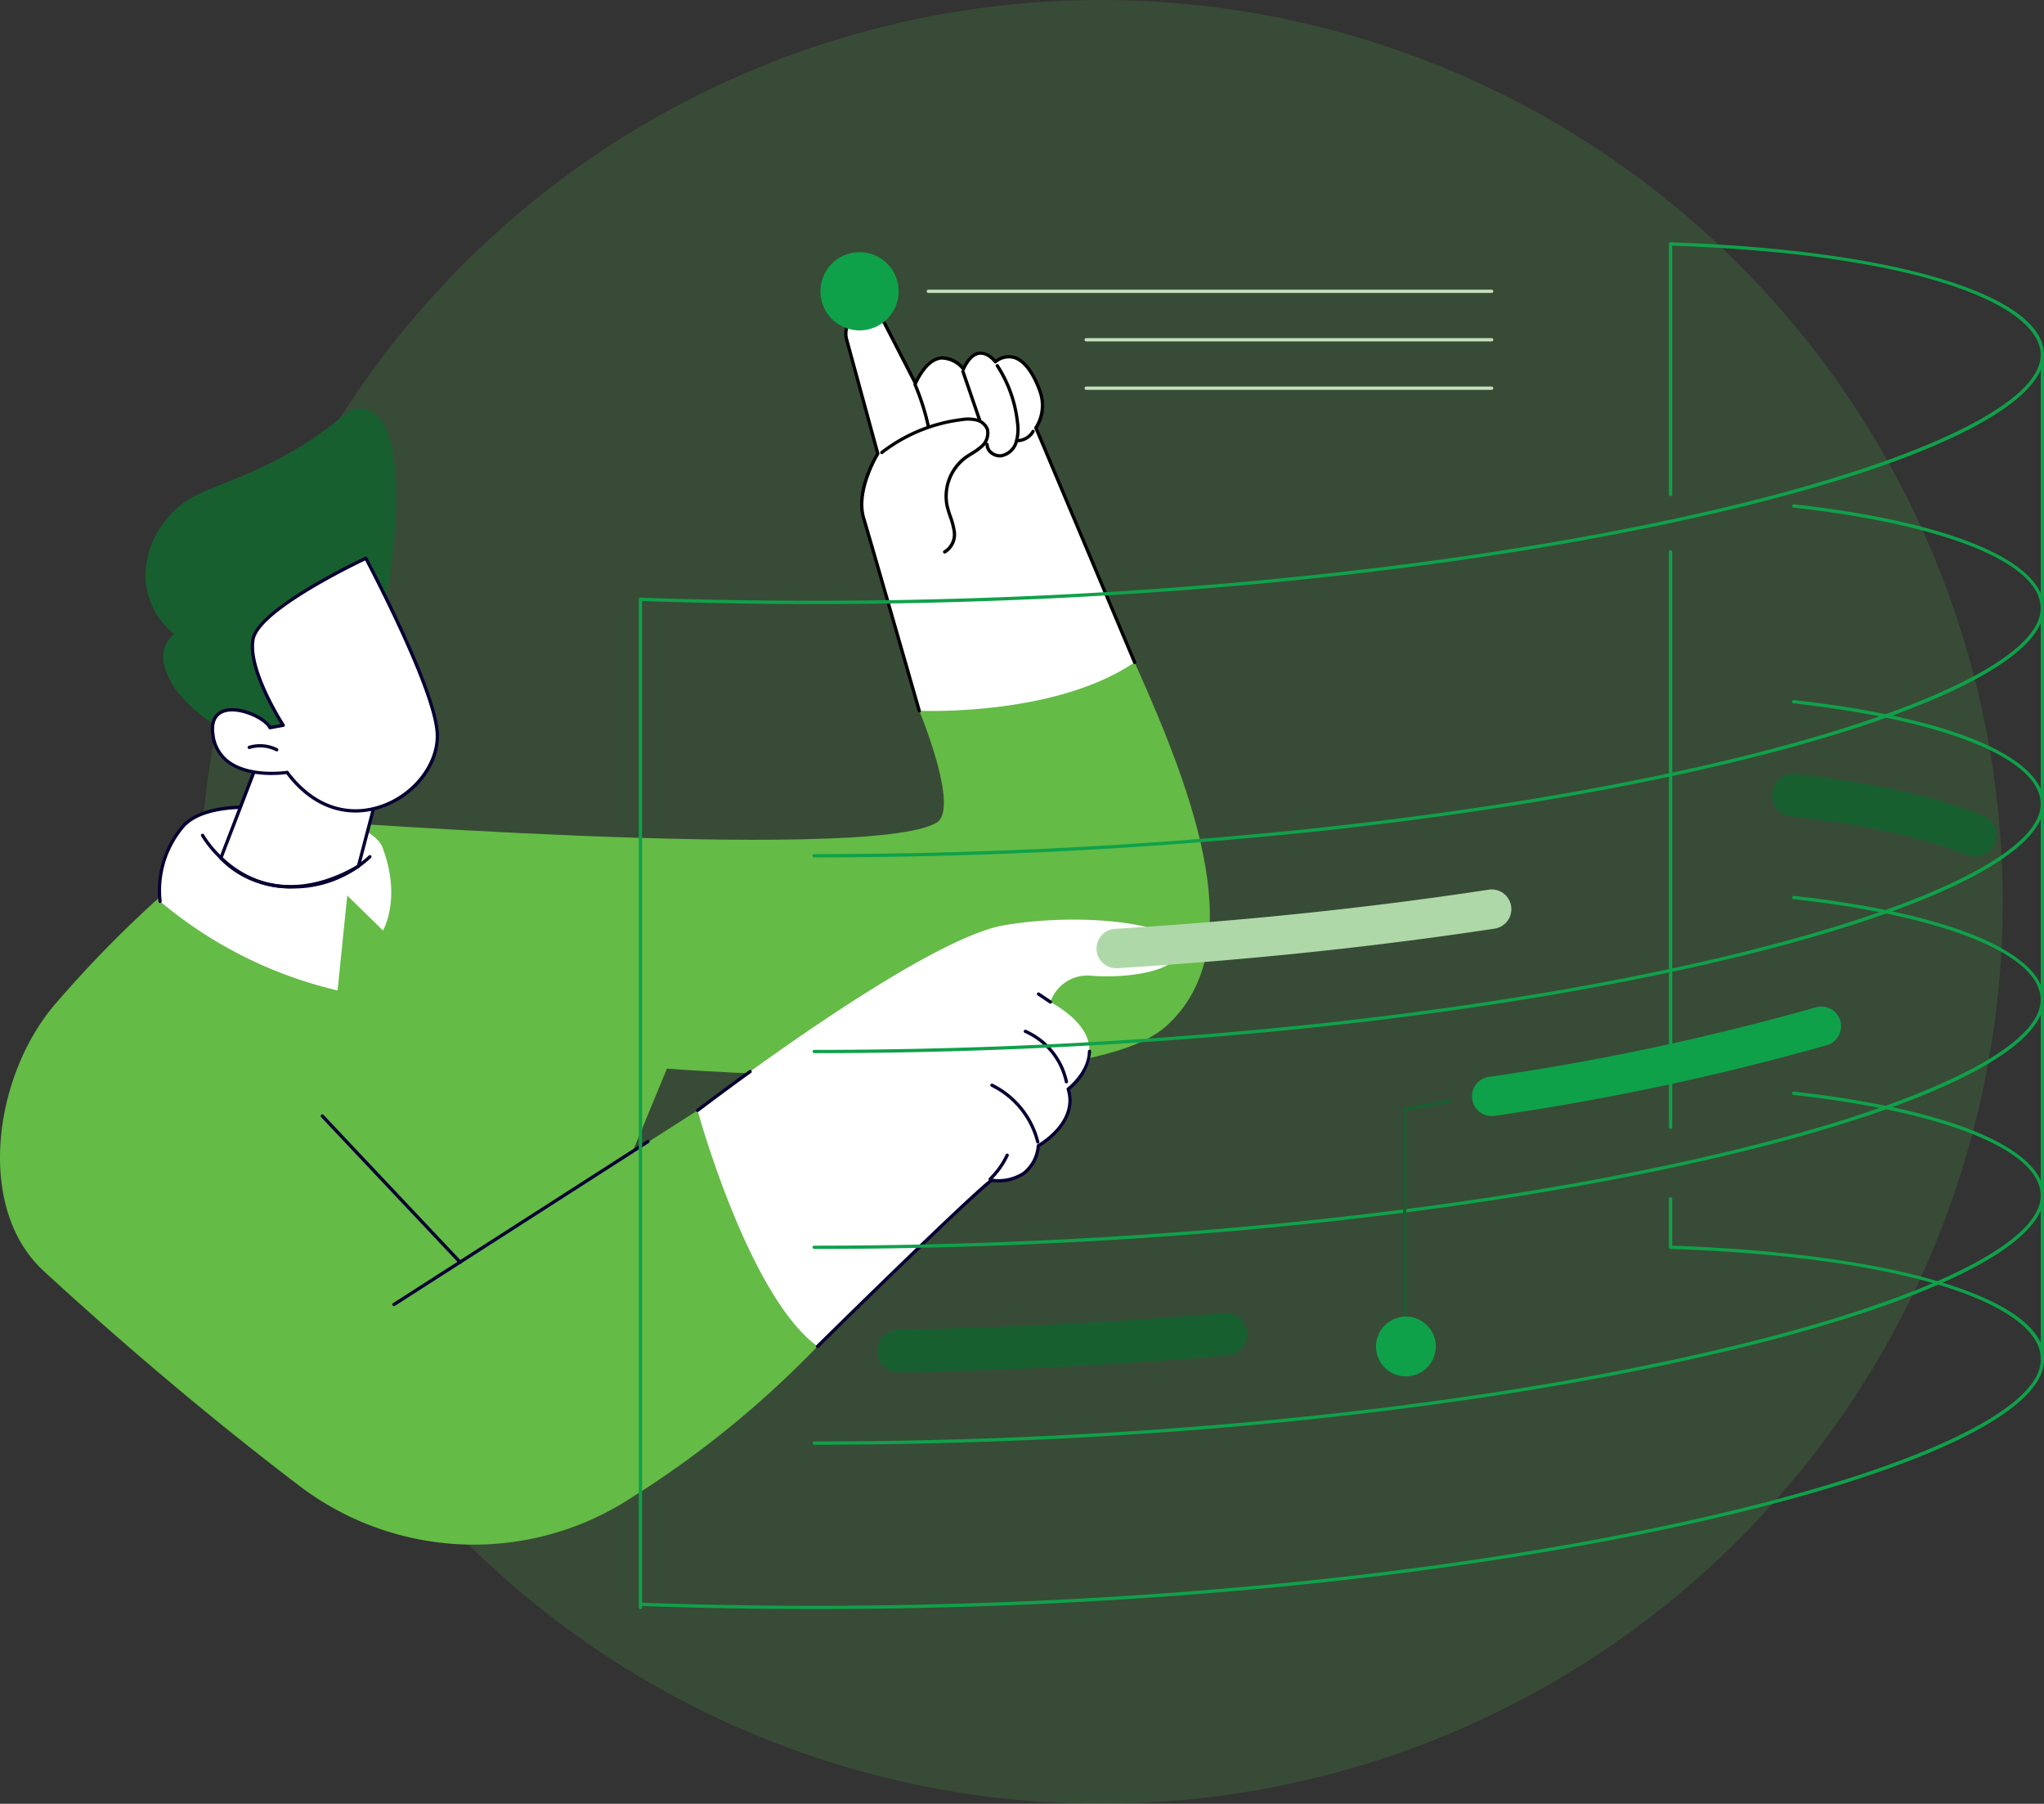
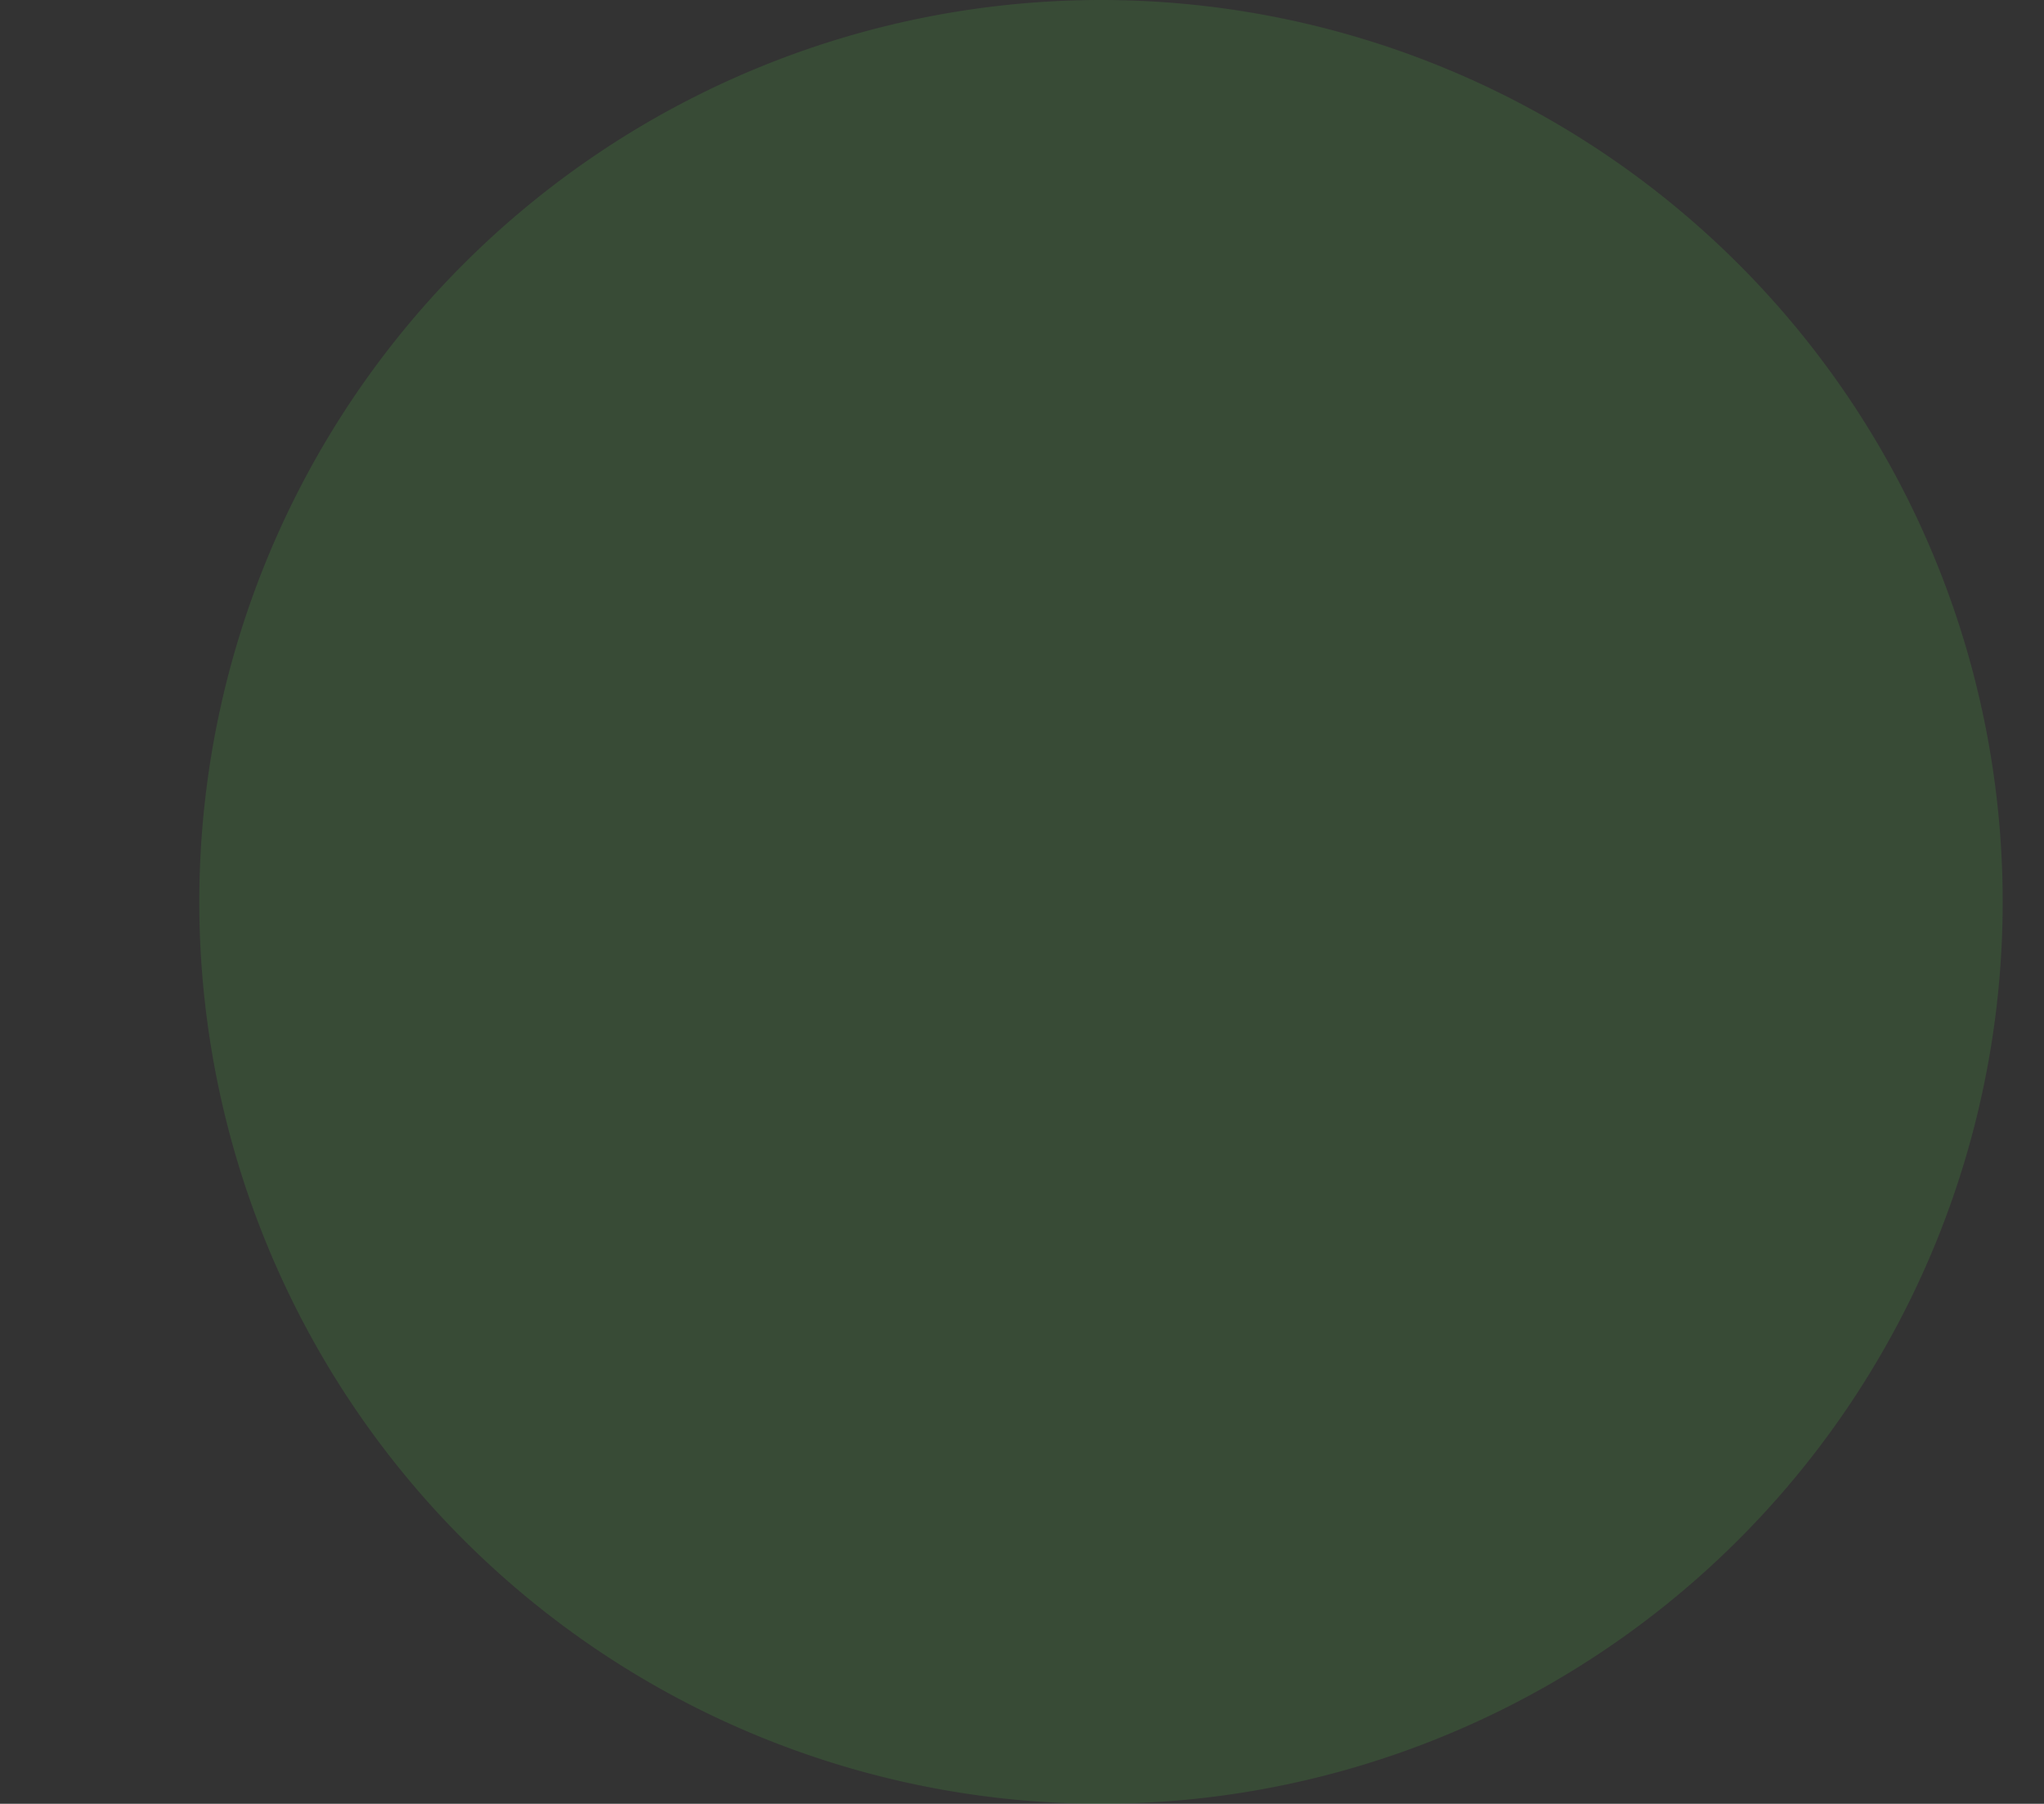
<svg xmlns="http://www.w3.org/2000/svg" width="240.451" height="212.146" viewBox="0 0 240.451 212.146">
  <rect x="0" y="0" width="240.451" height="212.146" fill="#333333" stroke="none" />
  <defs>
    <clipPath id="a">
-       <rect width="240.451" height="160.75" fill="none" />
-     </clipPath>
+       </clipPath>
  </defs>
  <g transform="translate(-648.915 -1990.369)">
    <path d="M234.147,176.073A106.073,106.073,0,1,0,128.073,282.147,106.073,106.073,0,0,0,234.147,176.073" transform="translate(650.359 1920.369)" fill="#50b848" opacity="0.179" />
    <g transform="translate(648.915 2018.865)">
      <g clip-path="url(#a)">
        <path d="M77.89,158.947l9.926-24s48.887,3.89,58.73-4.992c10-9.021,3.561-26.6-3.719-42.8L117.5,92.86s4.769,11.466,2.064,13.136c-7.928,4.893-78.341-.558-78.341-.558L21.6,148.343l43.14,24.415Z" transform="translate(-9.357 -37.76)" fill="#64bb46" />
        <path d="M184.2,61.449s15.879.727,25.331-5.7L197.918,28.17a4.839,4.839,0,0,0,.5-4.226c-.822-2.433-2.68-5.445-5.273-3.54,0,0-2.052-2.787-3.758.848,0,0-3-3.87-5.64,1.693l-3.581-6.965a2.441,2.441,0,0,0-4.526,1.759l3.675,13.467s-2.663,4.253-1.665,7.582S184.2,61.449,184.2,61.449" transform="translate(-76.06 -6.349)" fill="#fff" />
        <path d="M184.053,61.5a.193.193,0,0,1-.185-.14c-.056-.193-5.555-19.368-6.542-22.658-.952-3.174,1.281-7.069,1.641-7.667l-3.653-13.387a2.634,2.634,0,0,1,4.883-1.9l3.406,6.625c.877-1.706,1.888-2.633,3.009-2.754a3.3,3.3,0,0,1,2.589,1.145c.551-1.064,1.2-1.639,1.927-1.711a2.45,2.45,0,0,1,1.912.945,2.552,2.552,0,0,1,2.257-.427c1.772.559,2.8,3.1,3.163,4.166a5.026,5.026,0,0,1-.469,4.31l11.571,27.479a.193.193,0,1,1-.355.15L197.594,28.1a.193.193,0,0,1,.022-.189,4.688,4.688,0,0,0,.478-4.05c-.267-.788-1.265-3.4-2.913-3.921a2.255,2.255,0,0,0-2.062.475.193.193,0,0,1-.27-.041c-.007-.01-.77-1.028-1.684-.937-.64.064-1.227.654-1.743,1.753a.193.193,0,0,1-.327.037A3.18,3.18,0,0,0,186.651,20c-1.051.115-2.018,1.085-2.871,2.881a.193.193,0,0,1-.171.111.2.2,0,0,1-.175-.1l-3.581-6.965a2.248,2.248,0,0,0-4.167,1.62l3.675,13.467a.2.2,0,0,1-.023.154c-.026.041-2.6,4.218-1.643,7.424.987,3.292,6.488,22.47,6.543,22.663a.194.194,0,0,1-.133.239.192.192,0,0,1-.053.007" transform="translate(-75.913 -6.204)" />
        <path d="M190.292,52.351a.193.193,0,0,1-.078-.37,2.217,2.217,0,0,0,.983-2.374,8.612,8.612,0,0,0-.43-1.573,11.288,11.288,0,0,1-.387-1.3,5.892,5.892,0,0,1,2.2-5.789c.253-.187.522-.354.783-.515a7.158,7.158,0,0,0,1.095-.774,1.889,1.889,0,0,0,.682-1.845,1.636,1.636,0,0,0-1.157-.983,4.3,4.3,0,0,0-1.685-.034,18.945,18.945,0,0,0-9.259,3.812.193.193,0,1,1-.236-.3,19.334,19.334,0,0,1,9.448-3.89,4.763,4.763,0,0,1,1.835.045,2.022,2.022,0,0,1,1.422,1.235,2.268,2.268,0,0,1-.788,2.249,7.544,7.544,0,0,1-1.153.818c-.254.156-.516.319-.757.5a5.5,5.5,0,0,0-2.05,5.4,11.1,11.1,0,0,0,.375,1.259,9.007,9.007,0,0,1,.447,1.644,2.6,2.6,0,0,1-1.208,2.78.192.192,0,0,1-.078.016" transform="translate(-79.165 -15.745)" />
        <path d="M191.342,34.463a.192.192,0,0,1-.188-.152,27.666,27.666,0,0,0-1.563-4.9.193.193,0,0,1,.355-.151,28.091,28.091,0,0,1,1.584,4.974.193.193,0,0,1-.147.23.171.171,0,0,1-.041,0" transform="translate(-82.133 -12.624)" />
        <path d="M201.678,32.549a.193.193,0,0,1-.182-.13l-1.956-5.7a.193.193,0,0,1,.365-.125l1.956,5.7a.192.192,0,0,1-.12.245.183.183,0,0,1-.062.011" transform="translate(-86.445 -11.463)" />
        <path d="M206.224,36.25a1.792,1.792,0,0,1-1.181-.461,1.421,1.421,0,0,1-.5-1.076.2.2,0,0,1,.2-.19.193.193,0,0,1,.19.2,1.045,1.045,0,0,0,.375.784,1.4,1.4,0,0,0,1.065.353,2.062,2.062,0,0,0,1.57-1.379,5.08,5.08,0,0,0,.177-2.287,15.029,15.029,0,0,0-2.346-6.631.193.193,0,0,1,.324-.211,15.414,15.414,0,0,1,2.406,6.8,5.43,5.43,0,0,1-.2,2.464,2.448,2.448,0,0,1-1.884,1.624,1.613,1.613,0,0,1-.189.011" transform="translate(-88.616 -10.944)" />
        <path d="M211.078,40.378a.193.193,0,0,1,0-.386A1.993,1.993,0,0,0,212.729,39a.193.193,0,1,1,.336.19,2.384,2.384,0,0,1-1.983,1.187h0" transform="translate(-91.365 -16.854)" />
        <path d="M21.543,131.636a136.783,136.783,0,0,0-14.831,14.74C-.671,154.7-3.037,170.5,5.15,178.034c7.634,7.025,18.086,16.144,30.1,25.281A33.9,33.9,0,0,0,74.1,204.8a116.612,116.612,0,0,0,22.075-17.918L82.06,159.135,54.132,176.994l-16.215-17.2Z" transform="translate(0 -57.031)" fill="#64bb46" />
        <path d="M144.788,163s5.964,21.8,14.113,27.751c0,0,17.2-16.961,20.462-19.541,0,0,4.872.878,5.511-4.056,0,0,4.783-2.627,3.512-6.665,0,0,6.857-5.16-2.092-10.247a4.611,4.611,0,0,1,4.825-3.085c3.751.321,10.353-.35,10.418-3.22s-11.383-4.318-20.7-2.713c-9.869,1.7-36.053,21.778-36.053,21.778" transform="translate(-62.729 -60.896)" fill="#fff" />
        <path d="M169.543,202.638a.193.193,0,0,1-.135-.33c.172-.169,17.242-17,20.477-19.555a.2.2,0,0,1,.154-.039,5.3,5.3,0,0,0,3.644-.772,4.365,4.365,0,0,0,1.641-3.118.193.193,0,0,1,.1-.144c.046-.025,4.63-2.6,3.422-6.438a.193.193,0,0,1,.068-.212c.024-.018,2.392-1.833,2.434-4.29a.193.193,0,0,1,.193-.19h0a.193.193,0,0,1,.19.2,6.531,6.531,0,0,1-2.481,4.507c1.079,3.765-2.914,6.331-3.556,6.715a4.689,4.689,0,0,1-1.785,3.287,5.556,5.556,0,0,1-3.849.853c-3.378,2.713-20.209,19.306-20.38,19.475a.193.193,0,0,1-.135.056" transform="translate(-73.37 -72.59)" fill="#070033" />
        <path d="M144.64,176.708a.193.193,0,0,1-.117-.346c.024-.018,2.516-1.928,6.187-4.574a.193.193,0,1,1,.226.313c-3.666,2.644-6.153,4.549-6.178,4.567a.194.194,0,0,1-.117.04" transform="translate(-62.581 -74.41)" fill="#070033" />
        <path d="M217.506,169.719a.193.193,0,0,1-.189-.154,8.2,8.2,0,0,0-4.719-5.788.193.193,0,0,1,.152-.355,8.591,8.591,0,0,1,4.944,6.065.193.193,0,0,1-.15.228.182.182,0,0,1-.039,0" transform="translate(-92.057 -70.795)" fill="#070033" />
        <path d="M211.136,181.642a.193.193,0,0,1-.187-.147,10.022,10.022,0,0,0-5.286-6.543.193.193,0,1,1,.169-.347,10.412,10.412,0,0,1,5.492,6.8.193.193,0,0,1-.141.234.19.19,0,0,1-.046.006" transform="translate(-89.056 -75.638)" fill="#070033" />
        <path d="M205.383,192.3a.193.193,0,0,1-.135-.33,9.693,9.693,0,0,0,1.958-2.748.193.193,0,0,1,.349.166,10.083,10.083,0,0,1-2.036,2.857.193.193,0,0,1-.135.056" transform="translate(-88.898 -81.93)" fill="#070033" />
        <path d="M216.817,156.995a.192.192,0,0,1-.107-.033l-1.387-.931a.193.193,0,1,1,.215-.32l1.387.931a.193.193,0,0,1-.108.353" transform="translate(-93.25 -67.447)" fill="#070033" />
-         <path d="M81.616,205.824a.193.193,0,0,1-.1-.355l29.88-19.168a.193.193,0,1,1,.208.325l-29.88,19.168a.191.191,0,0,1-.1.031" transform="translate(-35.276 -80.7)" fill="#070033" />
        <path d="M82.969,198.562a.193.193,0,0,1-.141-.061L66.614,181.3a.193.193,0,0,1,.281-.265l16.215,17.2a.193.193,0,0,1-.141.325" transform="translate(-28.837 -78.406)" fill="#070033" />
        <path d="M34.413,68.347a8.577,8.577,0,0,1-2.038-3.8,3.451,3.451,0,0,1,1.208-3.541,8.937,8.937,0,0,1-3.4-6.661,10.357,10.357,0,0,1,2.222-6.5c2.9-3.907,6.26-3.711,13.187-7.3,7.689-3.981,8.171-6.616,10.454-6,6.645,1.8,2.217,24.029,1.9,25.31a3.582,3.582,0,0,1-1.278,1.922.928.928,0,0,1-.6.138,11.734,11.734,0,0,0-4.214.332c-.583.2-1.157,2.584-1.38,3.146q-.677,1.707-1.224,3.469t-.962,3.571c-.288,1.26-.159,1.744-1.661,1.742a16.911,16.911,0,0,1-12.216-5.84" transform="translate(-13.076 -14.933)" fill="#185f30" />
        <path d="M51.2,118.028s-12.211-2.706-15.541,1.686a11.538,11.538,0,0,0-2.5,8.583,50.17,50.17,0,0,0,20.878,10.475l1.14-11.167,4.2,4.113s2.223-3.73-.044-9.734c-1.069-2.829-8.136-3.957-8.136-3.957" transform="translate(-14.326 -50.778)" fill="#fff" />
        <path d="M33.014,128.333a.193.193,0,0,1-.189-.155,11.849,11.849,0,0,1,2.535-8.737c3.366-4.441,15.233-1.87,15.737-1.759a.193.193,0,1,1-.083.377c-.121-.027-12.129-2.629-15.345,1.615A11.432,11.432,0,0,0,33.2,128.1a.193.193,0,0,1-.152.227.208.208,0,0,1-.037,0" transform="translate(-14.182 -50.621)" fill="#070033" />
-         <path d="M50.476,105.7l-4.629,12.046s5.993,6.915,16.18.972l2.335-8.94s-7.892-8.005-13.886-4.078" transform="translate(-19.863 -45.324)" fill="#fff" />
        <path d="M53.865,121.171a11.774,11.774,0,0,1-3.96-.672,10.945,10.945,0,0,1-4.351-2.77.192.192,0,0,1-.035-.2l4.629-12.047a.2.2,0,0,1,.075-.092c2.515-1.648,5.762-1.454,9.39.559a23.507,23.507,0,0,1,4.739,3.545.194.194,0,0,1,.049.184l-2.334,8.94a.2.2,0,0,1-.09.118,16.034,16.034,0,0,1-8.112,2.429m-7.943-3.611a11,11,0,0,0,4.13,2.582c2.476.876,6.5,1.289,11.661-1.693L64,109.695c-.826-.8-8.038-7.525-13.513-4.01Z" transform="translate(-19.715 -45.182)" fill="#070033" />
        <path d="M52.406,129.173c-.3,0-.6-.009-.916-.028-6.508-.4-9.724-6.072-9.756-6.129a.193.193,0,0,1,.338-.187c.031.056,3.149,5.546,9.441,5.931a13.062,13.062,0,0,0,9.928-3.45.193.193,0,0,1,.284.262,13.371,13.371,0,0,1-9.319,3.6" transform="translate(-18.071 -53.172)" fill="#070033" />
        <path d="M62.137,65.579s8.218,15.4,8.412,20.676c.258,7-10.781,13.774-17.674,4.495,0,0-7.835,1.254-8.706-4.312-.788-5.032,5.807-2.705,6.7-.944l1.551-.28s-4.189-6.428-3.554-10.089,13.271-9.546,13.271-9.546" transform="translate(-19.107 -28.412)" fill="#fff" />
        <path d="M60.77,95.333c-3.04,0-5.892-1.559-8.129-4.523-.721.1-4.469.5-6.881-1.247a4.763,4.763,0,0,1-1.93-3.242c-.328-2.095.592-2.854,1.422-3.122,1.889-.61,4.82.763,5.568,1.935l1.135-.206c-.769-1.229-4-6.652-3.427-9.983.645-3.718,12.86-9.446,13.38-9.688a.193.193,0,0,1,.252.084c.336.63,8.241,15.5,8.434,20.76.134,3.628-2.651,7.273-6.621,8.668a9.642,9.642,0,0,1-3.2.565m-8.043-4.924a.192.192,0,0,1,.155.078c2.909,3.915,6.9,5.343,10.963,3.916,3.754-1.318,6.489-4.882,6.364-8.289-.18-4.886-7.427-18.767-8.3-20.43-1.487.708-12.425,6.027-13,9.326-.615,3.546,3.484,9.887,3.526,9.951a.193.193,0,0,1-.128.3l-1.551.281a.194.194,0,0,1-.206-.1c-.537-1.058-3.469-2.422-5.178-1.869-1,.322-1.389,1.229-1.159,2.7a4.389,4.389,0,0,0,1.775,2.988c2.49,1.811,6.668,1.169,6.71,1.162l.031,0" transform="translate(-18.96 -28.264)" fill="#070033" />
        <path d="M54.82,105a.187.187,0,0,1-.086-.021,4.191,4.191,0,0,0-3.1-.262.193.193,0,0,1-.113-.369,4.576,4.576,0,0,1,3.384.287.193.193,0,0,1-.087.365" transform="translate(-22.263 -45.123)" fill="#070033" />
        <path d="M179.488,6.65a4.6,4.6,0,1,1-4.6-4.6,4.6,4.6,0,0,1,4.6,4.6" transform="translate(-73.773 -0.886)" fill="#0fa14a" />
-         <path d="M258.811,10.215H192.546a.193.193,0,0,1,0-.386h66.266a.193.193,0,0,1,0,.386" transform="translate(-83.336 -4.258)" fill="#c2e1bc" />
        <path d="M273.007,20.269h-47.7a.193.193,0,0,1,0-.386h47.7a.193.193,0,0,1,0,.386" transform="translate(-97.532 -8.614)" fill="#c2e1bc" />
        <path d="M273.007,30.324h-47.7a.193.193,0,0,1,0-.386h47.7a.193.193,0,0,1,0,.386" transform="translate(-97.532 -12.97)" fill="#c2e1bc" />
        <path d="M391.889,120.017a2.3,2.3,0,0,1-.878-.174c-4.9-2.009-12.069-3.582-20.732-4.549a2.316,2.316,0,0,1,.514-4.6c9.084,1.014,16.684,2.7,21.976,4.867a2.316,2.316,0,0,1-.88,4.459" transform="translate(-159.529 -47.95)" fill="#185f30" />
        <path d="M391.741,120.063a2.5,2.5,0,0,1-.951-.188c-4.884-2-12.035-3.572-20.68-4.536a2.509,2.509,0,1,1,.557-4.986c9.1,1.016,16.719,2.7,22.028,4.88a2.509,2.509,0,0,1-.953,4.83m-21.358-9.341a2.123,2.123,0,0,0-.231,4.233c8.68.969,15.867,2.546,20.784,4.563a2.123,2.123,0,1,0,1.611-3.928c-5.276-2.164-12.857-3.842-21.924-4.854a2.142,2.142,0,0,0-.24-.014" transform="translate(-159.381 -47.802)" fill="#185f30" />
        <path d="M229.9,143.564a2.316,2.316,0,0,1-.142-4.627c15.324-.952,30.118-2.5,43.97-4.611a2.316,2.316,0,0,1,.7,4.579c-13.987,2.128-28.918,3.694-44.379,4.655-.049,0-.1,0-.146,0" transform="translate(-98.6 -58.184)" fill="#aed8a8" />
        <path d="M184.756,229.124a2.316,2.316,0,0,1-.039-4.631c12.913-.222,25.815-.881,38.348-1.959a2.316,2.316,0,0,1,.4,4.615c-12.638,1.086-25.647,1.751-38.665,1.975h-.041" transform="translate(-79.042 -96.408)" fill="#185f30" />
        <path d="M184.609,229.169A2.52,2.52,0,0,1,182.1,226.7a2.508,2.508,0,0,1,2.465-2.552c12.909-.222,25.807-.881,38.334-1.958a2.509,2.509,0,0,1,.43,5c-12.643,1.087-25.656,1.752-38.678,1.975Zm38.511-6.6c-.062,0-.124,0-.186.008-12.537,1.078-25.443,1.737-38.361,1.959a2.122,2.122,0,0,0-2.086,2.159,2.132,2.132,0,0,0,2.121,2.086h.037c13.013-.223,26.017-.888,38.652-1.973a2.123,2.123,0,0,0-.178-4.238" transform="translate(-78.894 -96.26)" fill="#185f30" />
        <path d="M168.853,95.9a.193.193,0,0,1,0-.386c36.788,0,73.055-3.493,102.119-9.836C296.98,80,313.136,72.691,313.136,66.6c0-5.3-11.143-9.841-29.08-11.842a.193.193,0,0,1,.043-.384c9.115,1.017,16.644,2.7,21.774,4.875,5,2.119,7.649,4.661,7.649,7.351,0,6.379-15.876,13.652-42.468,19.456-29.09,6.348-65.386,9.845-102.2,9.845" transform="translate(-73.071 -23.556)" fill="#0fa14a" />
        <path d="M168.853,136.527a.193.193,0,0,1,0-.386c36.788,0,73.055-3.493,102.119-9.836,26.008-5.675,42.164-12.986,42.164-19.078,0-5.3-11.143-9.841-29.08-11.842A.193.193,0,0,1,284.1,95c9.115,1.017,16.644,2.7,21.774,4.875,5,2.119,7.649,4.661,7.649,7.351,0,6.379-15.876,13.652-42.468,19.456-29.09,6.348-65.386,9.845-102.2,9.845" transform="translate(-73.071 -41.158)" fill="#0fa14a" />
        <path d="M168.853,177.157a.193.193,0,0,1,0-.386c36.788,0,73.055-3.493,102.119-9.836,26.008-5.675,42.164-12.986,42.164-19.078,0-5.3-11.143-9.841-29.08-11.842a.193.193,0,0,1,.043-.383c9.115,1.017,16.644,2.7,21.774,4.874,5,2.119,7.649,4.661,7.649,7.351,0,6.379-15.876,13.652-42.468,19.456-29.09,6.348-65.386,9.845-102.2,9.845" transform="translate(-73.071 -58.761)" fill="#0fa14a" />
        <path d="M168.853,217.784a.193.193,0,0,1,0-.386c36.788,0,73.055-3.493,102.119-9.836,26.008-5.675,42.164-12.986,42.164-19.078,0-5.3-11.143-9.841-29.08-11.842a.193.193,0,0,1,.043-.384c9.115,1.017,16.644,2.7,21.774,4.875,5,2.119,7.649,4.661,7.649,7.351,0,6.379-15.876,13.652-42.468,19.456-29.09,6.348-65.386,9.845-102.2,9.845" transform="translate(-73.071 -76.362)" fill="#0fa14a" />
        <path d="M153.226,160.75c-6.725,0-13.537-.12-20.25-.355v.162a.193.193,0,0,1-.386,0V41.991a.193.193,0,0,1,.059-.139.186.186,0,0,1,.141-.054c6.77.24,13.645.362,20.435.362,36.788,0,73.055-3.493,102.119-9.835,26.008-5.676,42.164-12.986,42.164-19.078,0-5.643-13.407-11.8-43.353-12.853v29.27a.193.193,0,0,1-.386,0V.193a.191.191,0,0,1,.059-.139A.19.19,0,0,1,253.969,0c13.355.46,24.575,2.015,32.447,4.5,7.51,2.369,11.479,5.394,11.479,8.747,0,6.379-15.876,13.652-42.468,19.455-29.09,6.349-65.386,9.845-102.2,9.845-6.728,0-13.54-.119-20.25-.355V160.01c6.713.235,13.525.355,20.25.355,36.788,0,73.055-3.493,102.119-9.836,26.008-5.675,42.164-12.986,42.164-19.078a.193.193,0,0,1,.386,0c0,6.379-15.876,13.652-42.468,19.456-29.09,6.348-65.386,9.845-102.2,9.845" transform="translate(-57.444 0)" fill="#0fa14a" />
        <path d="M346.6,131.961a.193.193,0,0,1-.193-.193V64.1a.193.193,0,1,1,.386,0v67.667a.193.193,0,0,1-.193.193" transform="translate(-150.077 -27.688)" fill="#0fa14a" />
        <path d="M390.335,217.3a.193.193,0,0,1-.193-.193c0-5.655-13.467-11.824-43.553-12.86a.194.194,0,0,1-.186-.193v-5.7a.193.193,0,0,1,.386,0v5.512c13.274.468,24.425,2.02,32.261,4.492,7.509,2.369,11.479,5.394,11.479,8.747a.193.193,0,0,1-.193.193" transform="translate(-150.077 -85.854)" fill="#0fa14a" />
        <path d="M423.771,141.621a.193.193,0,0,1-.193-.193V23.223a.193.193,0,1,1,.386,0V141.429a.193.193,0,0,1-.193.193" transform="translate(-183.513 -9.978)" fill="#0fa14a" />
        <path d="M307.841,171.478a2.316,2.316,0,0,1-.346-4.605A297.512,297.512,0,0,0,346,158.685a2.316,2.316,0,0,1,1.315,4.441,302.238,302.238,0,0,1-39.127,8.326,2.321,2.321,0,0,1-.351.027" transform="translate(-132.368 -68.708)" fill="#0fa14a" />
-         <path d="M291.4,205.175a.193.193,0,0,1-.193-.193v-25.9a.193.193,0,0,1,.158-.19l5.3-.965a.193.193,0,1,1,.069.38l-5.144.936v25.739a.193.193,0,0,1-.193.193" transform="translate(-126.164 -77.085)" fill="#185f30" />
        <path d="M292.646,226.455a3.515,3.515,0,1,1-3.515-3.515,3.515,3.515,0,0,1,3.515,3.515" transform="translate(-123.742 -96.588)" fill="#0fa14a" />
      </g>
    </g>
  </g>
</svg>